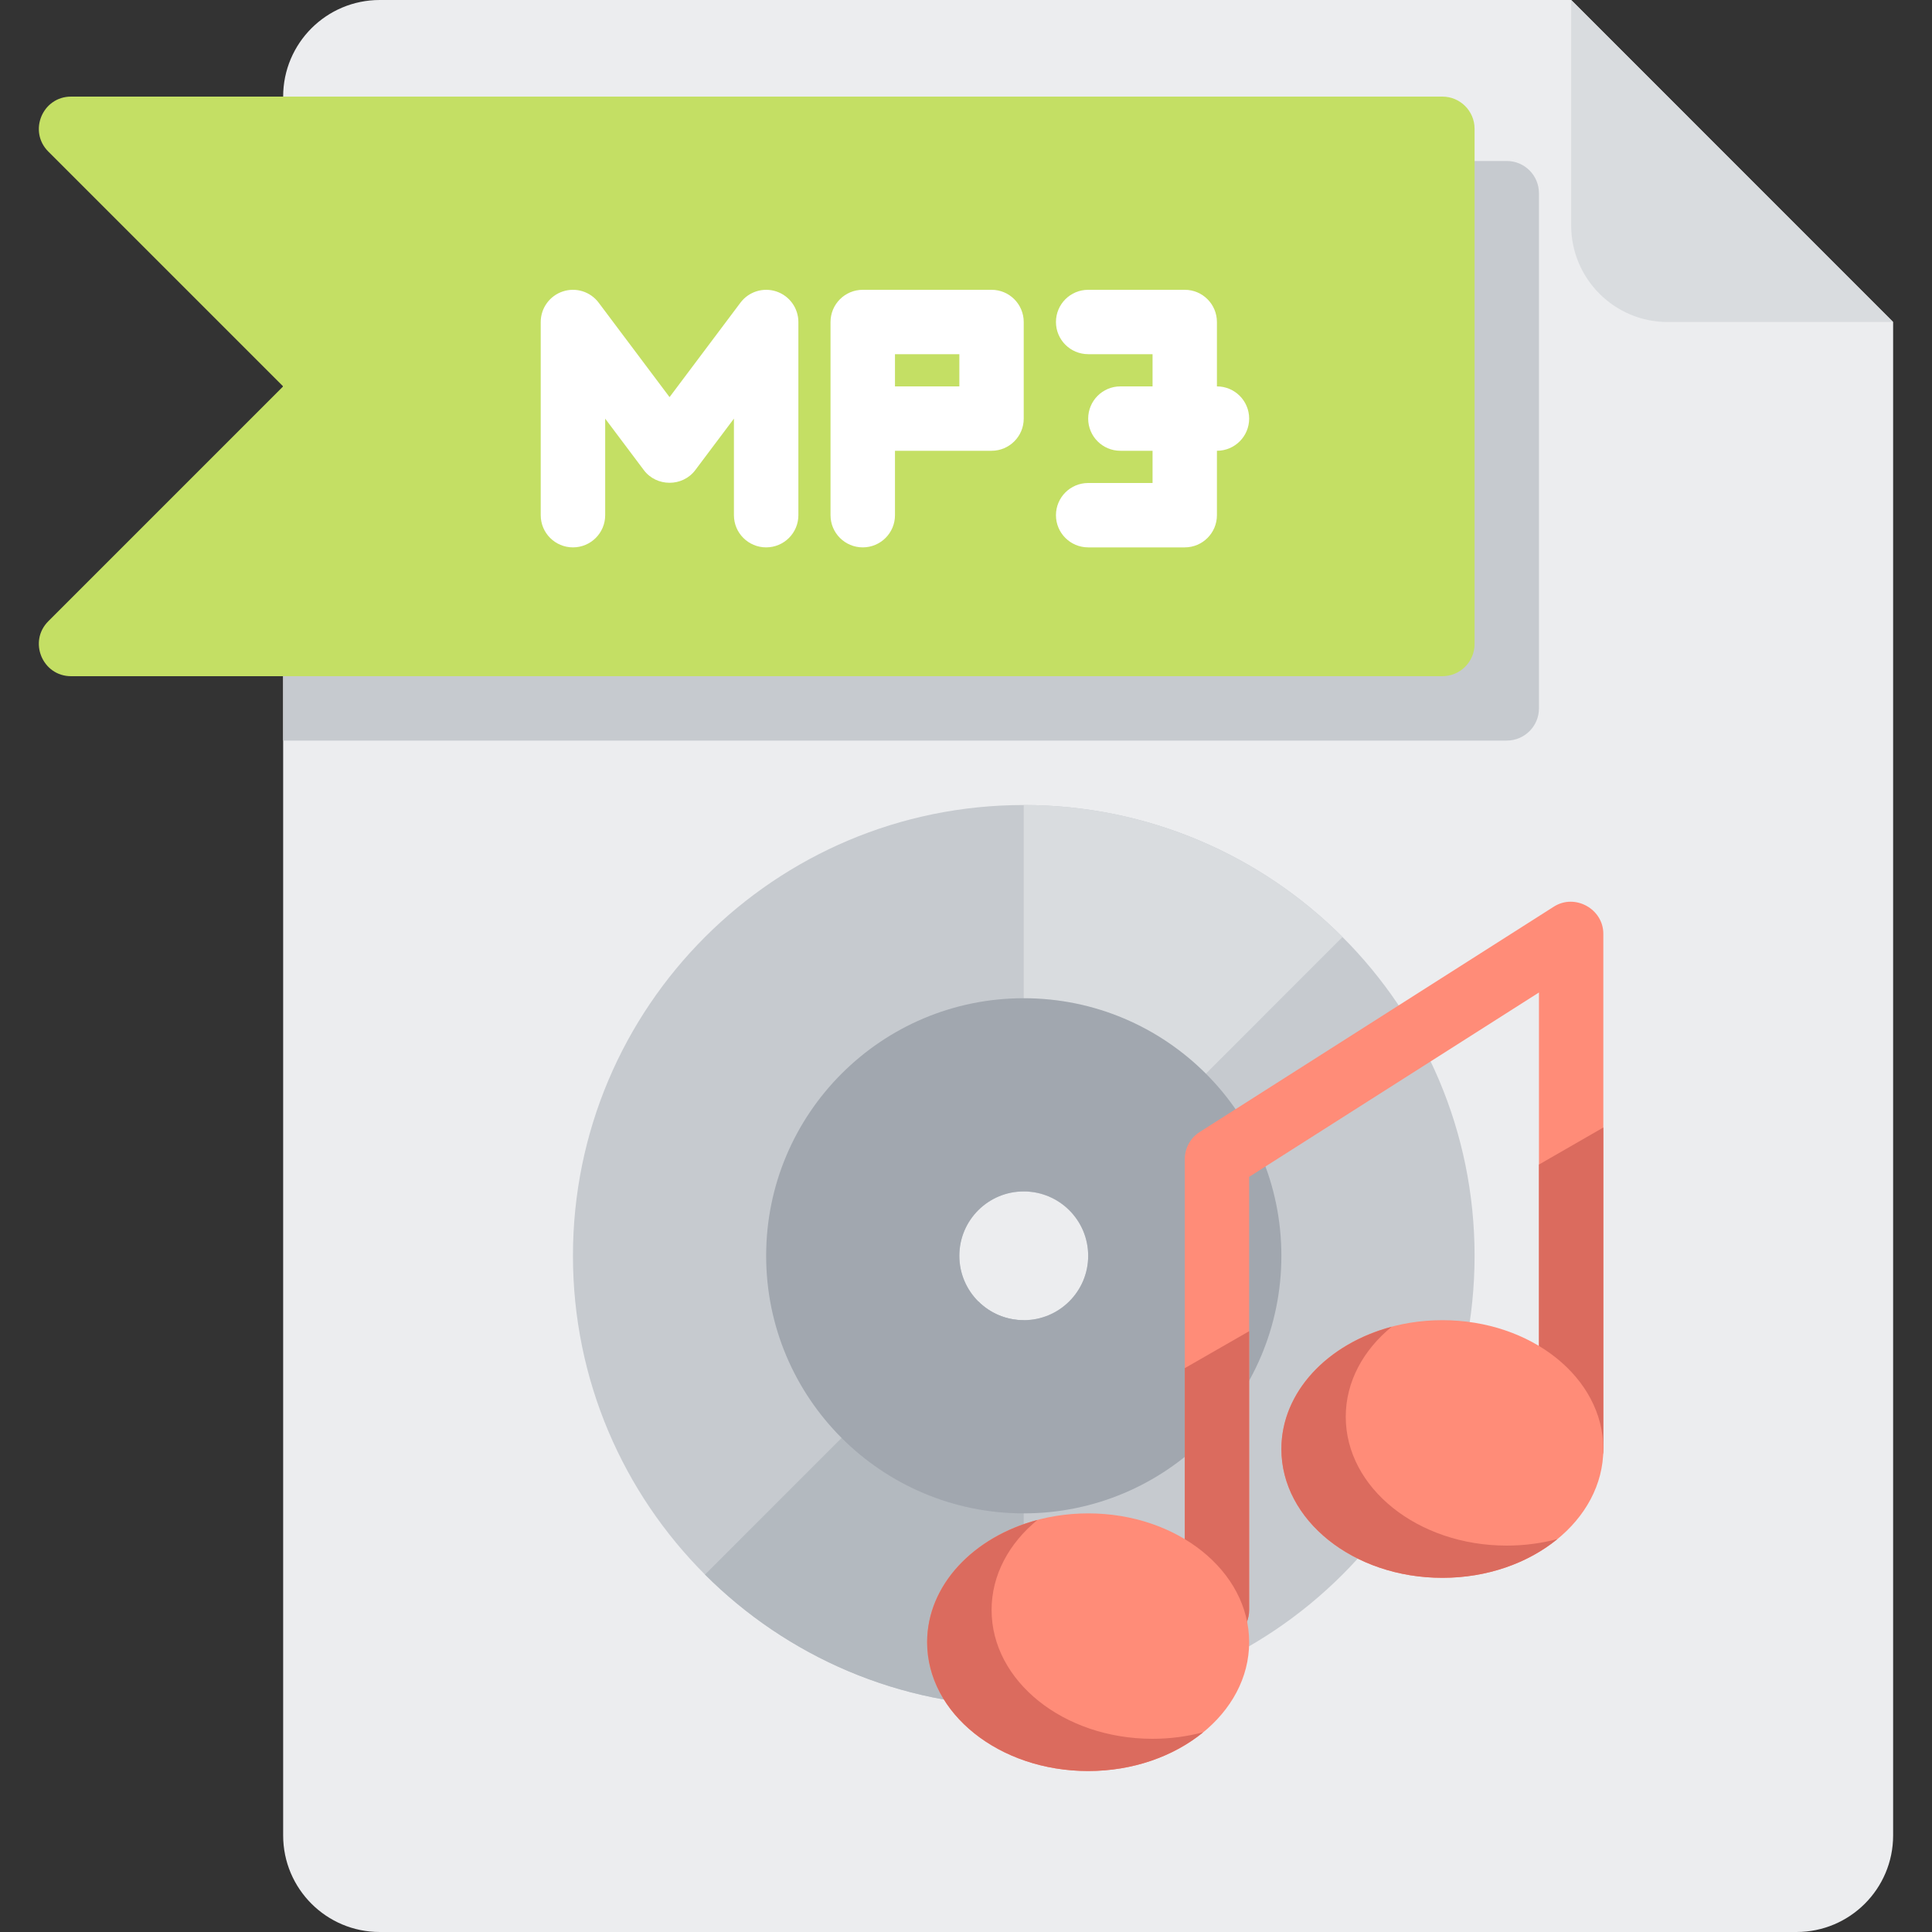
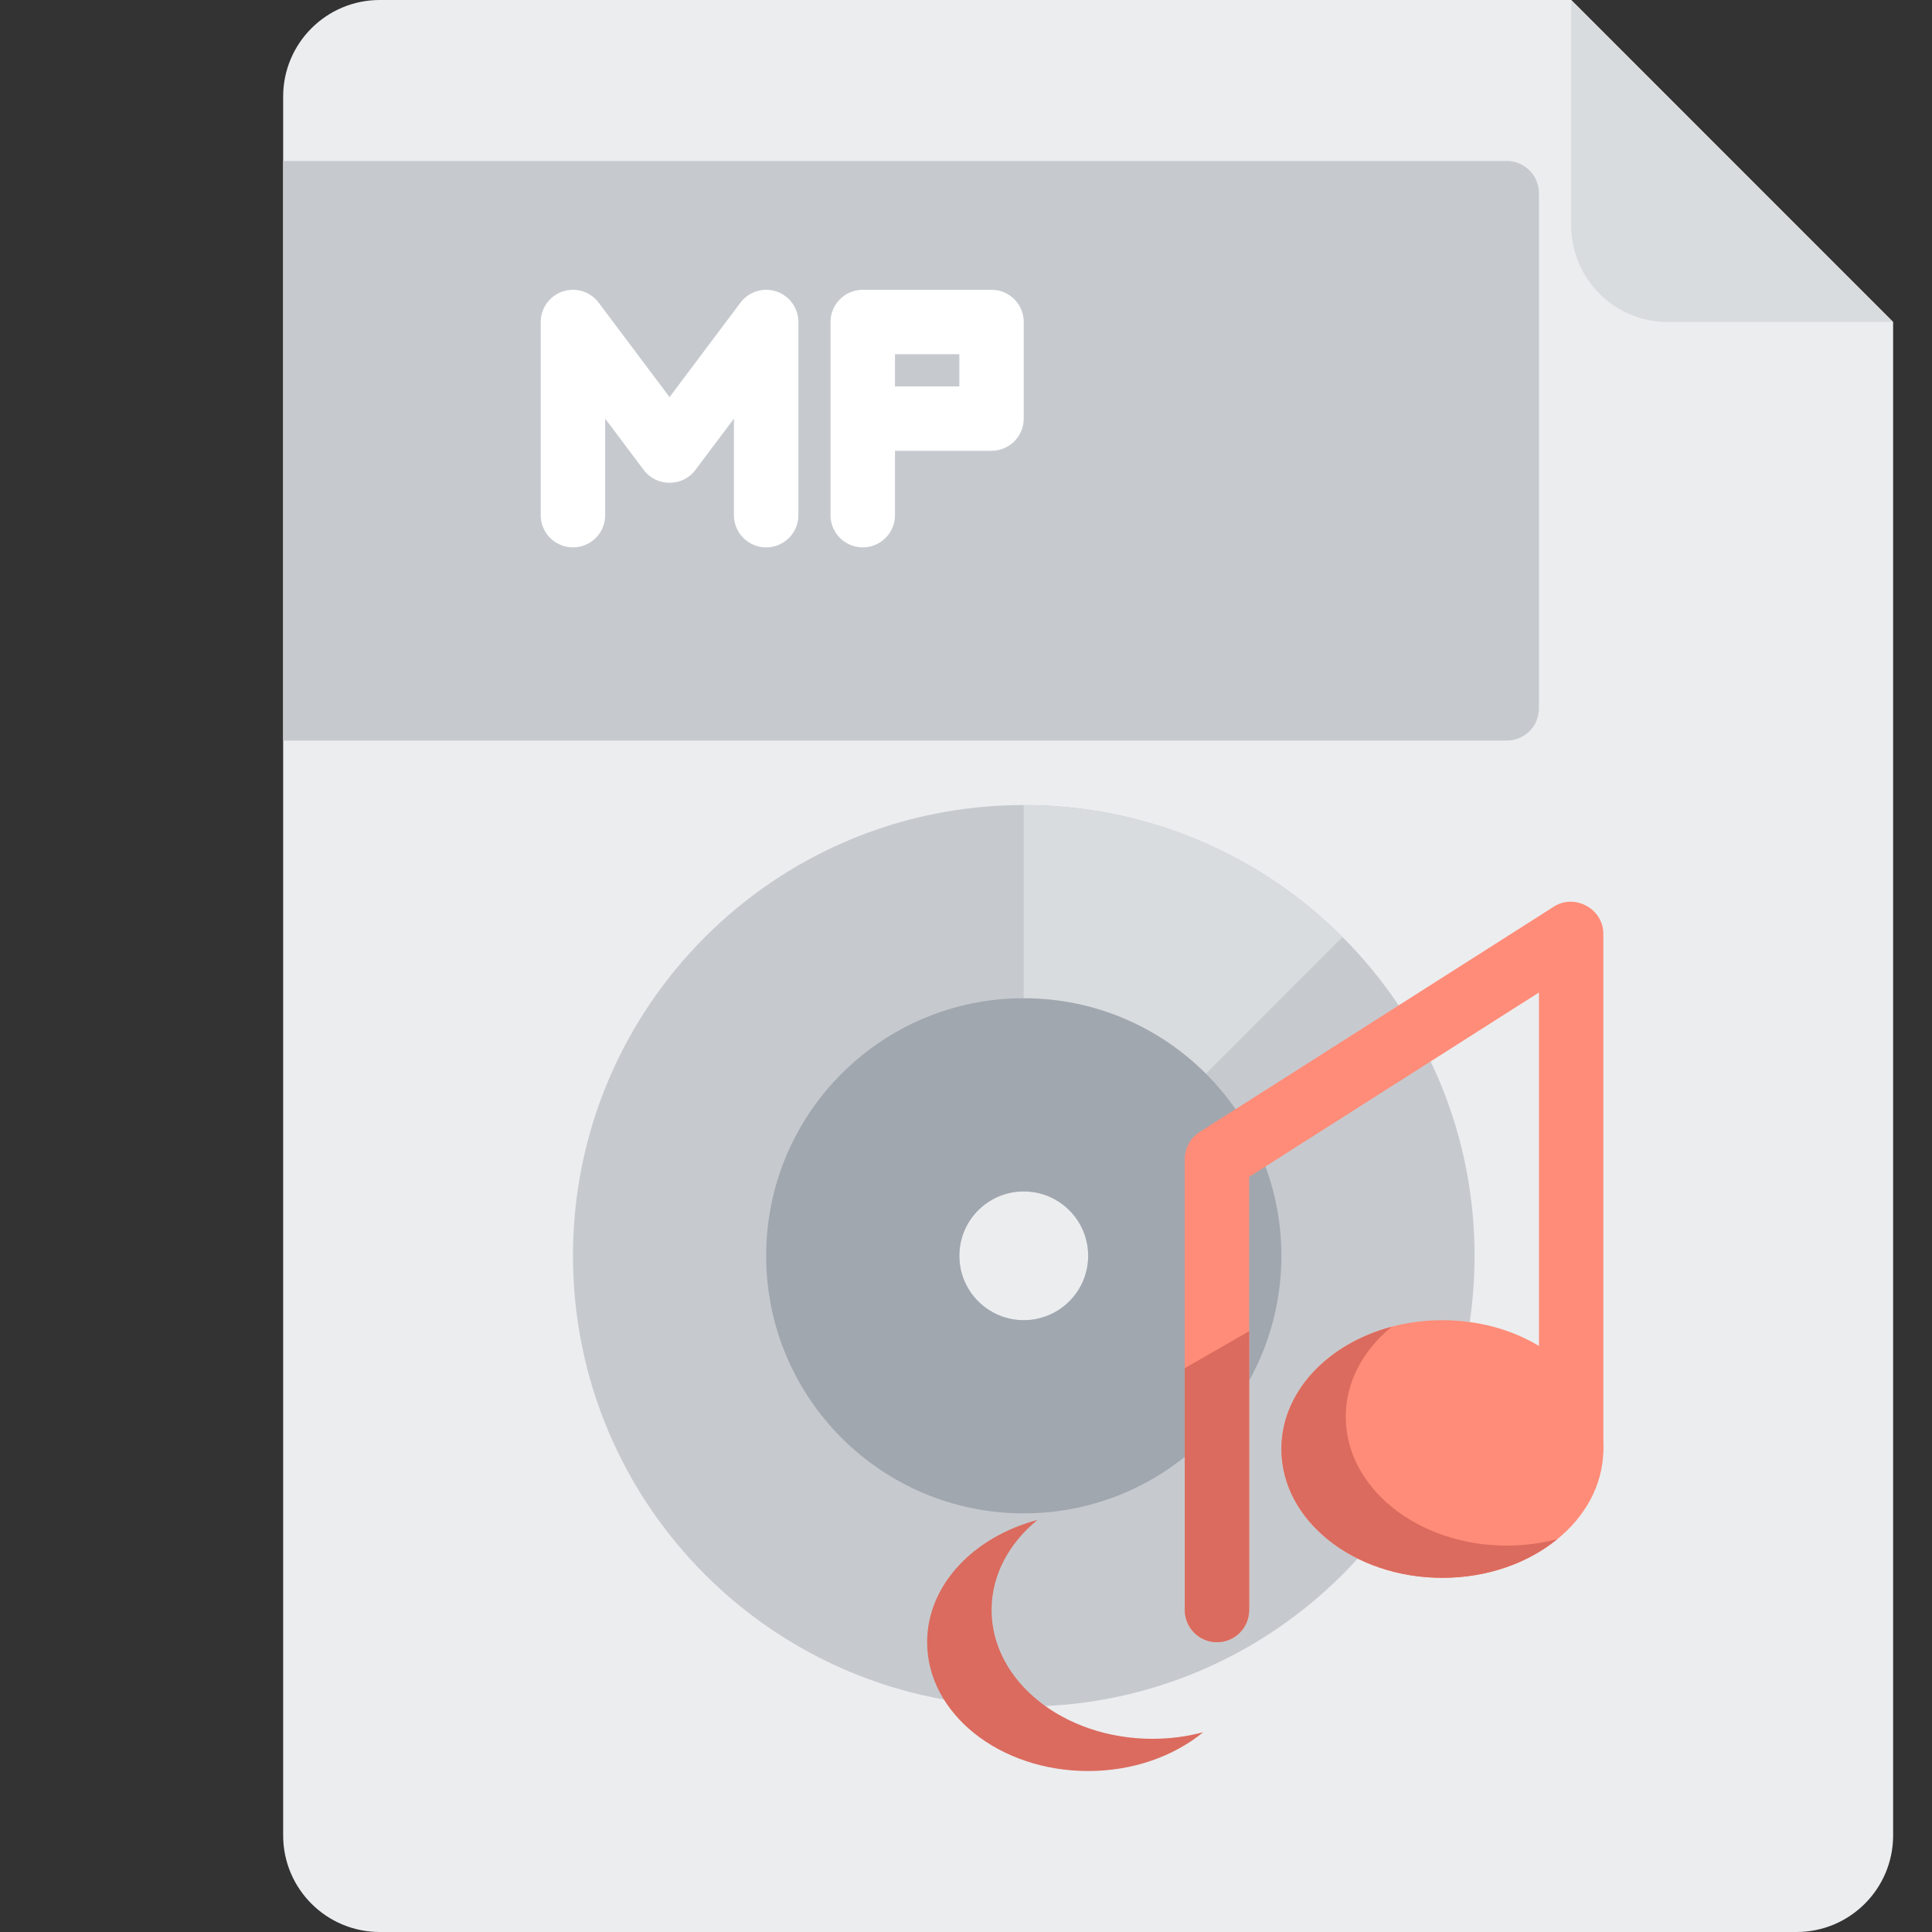
<svg xmlns="http://www.w3.org/2000/svg" width="100pt" height="100pt" viewBox="0 0 100 100" version="1.1">
  <rect x="0" y="0" width="100" height="100" fill="#333333" stroke="none" />
  <g id="surface1">
    <path style=" stroke:none;fill-rule:nonzero;fill:rgb(92.549%,92.941%,93.725%);fill-opacity:1;" d="M 19.656 0 C 16.895 0 14.656 2.238 14.656 5 L 14.656 95 C 14.656 97.762 16.895 100 19.656 100 L 92.988 100 C 95.75 100 97.988 97.762 97.988 95 L 97.988 16.668 L 81.324 0 Z M 19.656 0 " />
    <path style=" stroke:none;fill-rule:nonzero;fill:rgb(85.098%,86.275%,87.451%);fill-opacity:1;" d="M 86.324 16.668 L 97.988 16.668 L 81.324 0 L 81.324 11.668 C 81.324 14.43 83.562 16.668 86.324 16.668 Z M 86.324 16.668 " />
    <path style=" stroke:none;fill-rule:nonzero;fill:rgb(77.647%,79.216%,81.176%);fill-opacity:1;" d="M 77.988 8.332 L 14.656 8.332 L 14.656 38.332 L 77.988 38.332 C 78.91 38.332 79.656 37.586 79.656 36.668 L 79.656 10 C 79.656 9.078 78.91 8.332 77.988 8.332 Z M 77.988 8.332 " />
-     <path style=" stroke:none;fill-rule:nonzero;fill:rgb(76.863%,87.451%,39.216%);fill-opacity:1;" d="M 74.656 35 L 3.68 35 C 2.195 35 1.453 33.203 2.5 32.156 L 14.656 20 L 2.5 7.844 C 1.453 6.797 2.195 5 3.68 5 L 74.656 5 C 75.578 5 76.324 5.746 76.324 6.668 L 76.324 33.332 C 76.324 34.254 75.578 35 74.656 35 Z M 74.656 35 " />
-     <path style=" stroke:none;fill-rule:nonzero;fill:rgb(100%,100%,100%);fill-opacity:1;" d="M 62.988 20 L 62.988 16.668 C 62.988 15.746 62.242 15 61.324 15 L 56.324 15 C 55.402 15 54.656 15.746 54.656 16.668 C 54.656 17.586 55.402 18.332 56.324 18.332 L 59.656 18.332 L 59.656 20 L 57.988 20 C 57.07 20 56.324 20.746 56.324 21.668 C 56.324 22.586 57.07 23.332 57.988 23.332 L 59.656 23.332 L 59.656 25 L 56.324 25 C 55.402 25 54.656 25.746 54.656 26.668 C 54.656 27.586 55.402 28.332 56.324 28.332 L 61.324 28.332 C 62.242 28.332 62.988 27.586 62.988 26.668 L 62.988 23.332 C 63.91 23.332 64.656 22.586 64.656 21.668 C 64.656 20.746 63.91 20 62.988 20 Z M 62.988 20 " />
    <path style=" stroke:none;fill-rule:nonzero;fill:rgb(100%,100%,100%);fill-opacity:1;" d="M 51.324 15 L 44.656 15 C 43.734 15 42.988 15.746 42.988 16.668 L 42.988 26.668 C 42.988 27.586 43.734 28.332 44.656 28.332 C 45.578 28.332 46.324 27.586 46.324 26.668 L 46.324 23.332 L 51.324 23.332 C 52.242 23.332 52.988 22.586 52.988 21.668 L 52.988 16.668 C 52.988 15.746 52.242 15 51.324 15 Z M 49.656 20 L 46.324 20 L 46.324 18.332 L 49.656 18.332 Z M 49.656 20 " />
    <path style=" stroke:none;fill-rule:nonzero;fill:rgb(100%,100%,100%);fill-opacity:1;" d="M 40.184 15.086 C 39.504 14.859 38.754 15.094 38.324 15.668 L 34.656 20.555 L 30.988 15.668 C 30.559 15.094 29.809 14.859 29.129 15.086 C 28.449 15.312 27.988 15.949 27.988 16.668 L 27.988 26.668 C 27.988 27.586 28.734 28.332 29.656 28.332 C 30.578 28.332 31.324 27.586 31.324 26.668 L 31.324 21.668 L 33.324 24.332 C 33.98 25.207 35.332 25.207 35.988 24.332 L 37.988 21.668 L 37.988 26.668 C 37.988 27.586 38.734 28.332 39.656 28.332 C 40.578 28.332 41.324 27.586 41.324 26.668 L 41.324 16.668 C 41.324 15.949 40.863 15.312 40.184 15.086 Z M 40.184 15.086 " />
    <path style=" stroke:none;fill-rule:nonzero;fill:rgb(77.647%,79.216%,81.176%);fill-opacity:1;" d="M 52.988 41.668 C 40.102 41.668 29.656 52.113 29.656 65 C 29.656 77.887 40.102 88.332 52.988 88.332 C 65.875 88.332 76.324 77.887 76.324 65 C 76.324 52.113 65.875 41.668 52.988 41.668 Z M 52.988 68.332 C 51.148 68.332 49.656 66.84 49.656 65 C 49.656 63.16 51.148 61.668 52.988 61.668 C 54.832 61.668 56.324 63.16 56.324 65 C 56.324 66.84 54.832 68.332 52.988 68.332 Z M 52.988 68.332 " />
-     <path style=" stroke:none;fill-rule:nonzero;fill:rgb(70.196%,72.549%,74.902%);fill-opacity:1;" d="M 50.633 67.355 L 36.492 81.5 C 40.715 85.723 46.547 88.332 52.988 88.332 L 52.988 68.332 C 52.07 68.332 51.234 67.961 50.633 67.355 Z M 50.633 67.355 " />
    <path style=" stroke:none;fill-rule:nonzero;fill:rgb(85.098%,86.275%,87.451%);fill-opacity:1;" d="M 55.348 62.645 L 69.488 48.5 C 65.266 44.277 59.434 41.668 52.988 41.668 L 52.988 61.668 C 53.91 61.668 54.742 62.039 55.348 62.645 Z M 55.348 62.645 " />
    <path style=" stroke:none;fill-rule:nonzero;fill:rgb(63.137%,65.49%,68.627%);fill-opacity:1;" d="M 52.988 51.668 C 45.625 51.668 39.656 57.637 39.656 65 C 39.656 72.363 45.625 78.332 52.988 78.332 C 60.355 78.332 66.324 72.363 66.324 65 C 66.324 57.637 60.352 51.668 52.988 51.668 Z M 52.988 68.332 C 51.148 68.332 49.656 66.84 49.656 65 C 49.656 63.16 51.148 61.668 52.988 61.668 C 54.832 61.668 56.324 63.16 56.324 65 C 56.324 66.84 54.832 68.332 52.988 68.332 Z M 52.988 68.332 " />
    <path style=" stroke:none;fill-rule:nonzero;fill:rgb(100%,54.902%,47.059%);fill-opacity:1;" d="M 62.988 85 C 62.07 85 61.324 84.254 61.324 83.332 L 61.324 60 C 61.324 59.43 61.613 58.898 62.094 58.594 L 80.43 46.926 C 81.52 46.234 82.988 47.047 82.988 48.332 L 82.988 75 C 82.988 75.922 82.242 76.668 81.324 76.668 C 80.402 76.668 79.656 75.922 79.656 75 L 79.656 51.371 L 64.656 60.914 L 64.656 83.332 C 64.656 84.254 63.91 85 62.988 85 Z M 62.988 85 " />
    <path style=" stroke:none;fill-rule:nonzero;fill:rgb(85.882%,41.961%,36.863%);fill-opacity:1;" d="M 61.324 83.332 C 61.324 84.254 62.07 85 62.988 85 C 63.91 85 64.656 84.254 64.656 83.332 L 64.656 68.902 L 61.324 70.816 Z M 61.324 83.332 " />
-     <path style=" stroke:none;fill-rule:nonzero;fill:rgb(85.882%,41.961%,36.863%);fill-opacity:1;" d="M 79.656 60.277 L 79.656 75 C 79.656 75.922 80.402 76.668 81.324 76.668 C 82.242 76.668 82.988 75.922 82.988 75 L 82.988 58.359 Z M 79.656 60.277 " />
-     <path style=" stroke:none;fill-rule:nonzero;fill:rgb(100%,54.902%,47.059%);fill-opacity:1;" d="M 64.656 85 C 64.656 81.316 60.926 78.332 56.324 78.332 C 51.719 78.332 47.988 81.316 47.988 85 C 47.988 88.684 51.719 91.668 56.324 91.668 C 60.926 91.668 64.656 88.684 64.656 85 Z M 64.656 85 " />
    <path style=" stroke:none;fill-rule:nonzero;fill:rgb(85.882%,41.961%,36.863%);fill-opacity:1;" d="M 59.656 90 C 55.055 90 51.324 87.016 51.324 83.332 C 51.324 81.52 52.23 79.875 53.699 78.672 C 50.383 79.551 47.988 82.051 47.988 85 C 47.988 88.684 51.719 91.668 56.324 91.668 C 58.656 91.668 60.766 90.898 62.277 89.66 C 61.453 89.879 60.574 90 59.656 90 Z M 59.656 90 " />
    <path style=" stroke:none;fill-rule:nonzero;fill:rgb(100%,54.902%,47.059%);fill-opacity:1;" d="M 82.988 75 C 82.988 71.316 79.258 68.332 74.656 68.332 C 70.055 68.332 66.324 71.316 66.324 75 C 66.324 78.684 70.055 81.668 74.656 81.668 C 79.258 81.668 82.988 78.684 82.988 75 Z M 82.988 75 " />
    <path style=" stroke:none;fill-rule:nonzero;fill:rgb(85.882%,41.961%,36.863%);fill-opacity:1;" d="M 77.988 80 C 73.387 80 69.656 77.016 69.656 73.332 C 69.656 71.52 70.562 69.875 72.035 68.672 C 68.719 69.551 66.324 72.051 66.324 75 C 66.324 78.684 70.055 81.668 74.656 81.668 C 76.992 81.668 79.098 80.898 80.613 79.66 C 79.789 79.879 78.906 80 77.988 80 Z M 77.988 80 " />
  </g>
</svg>